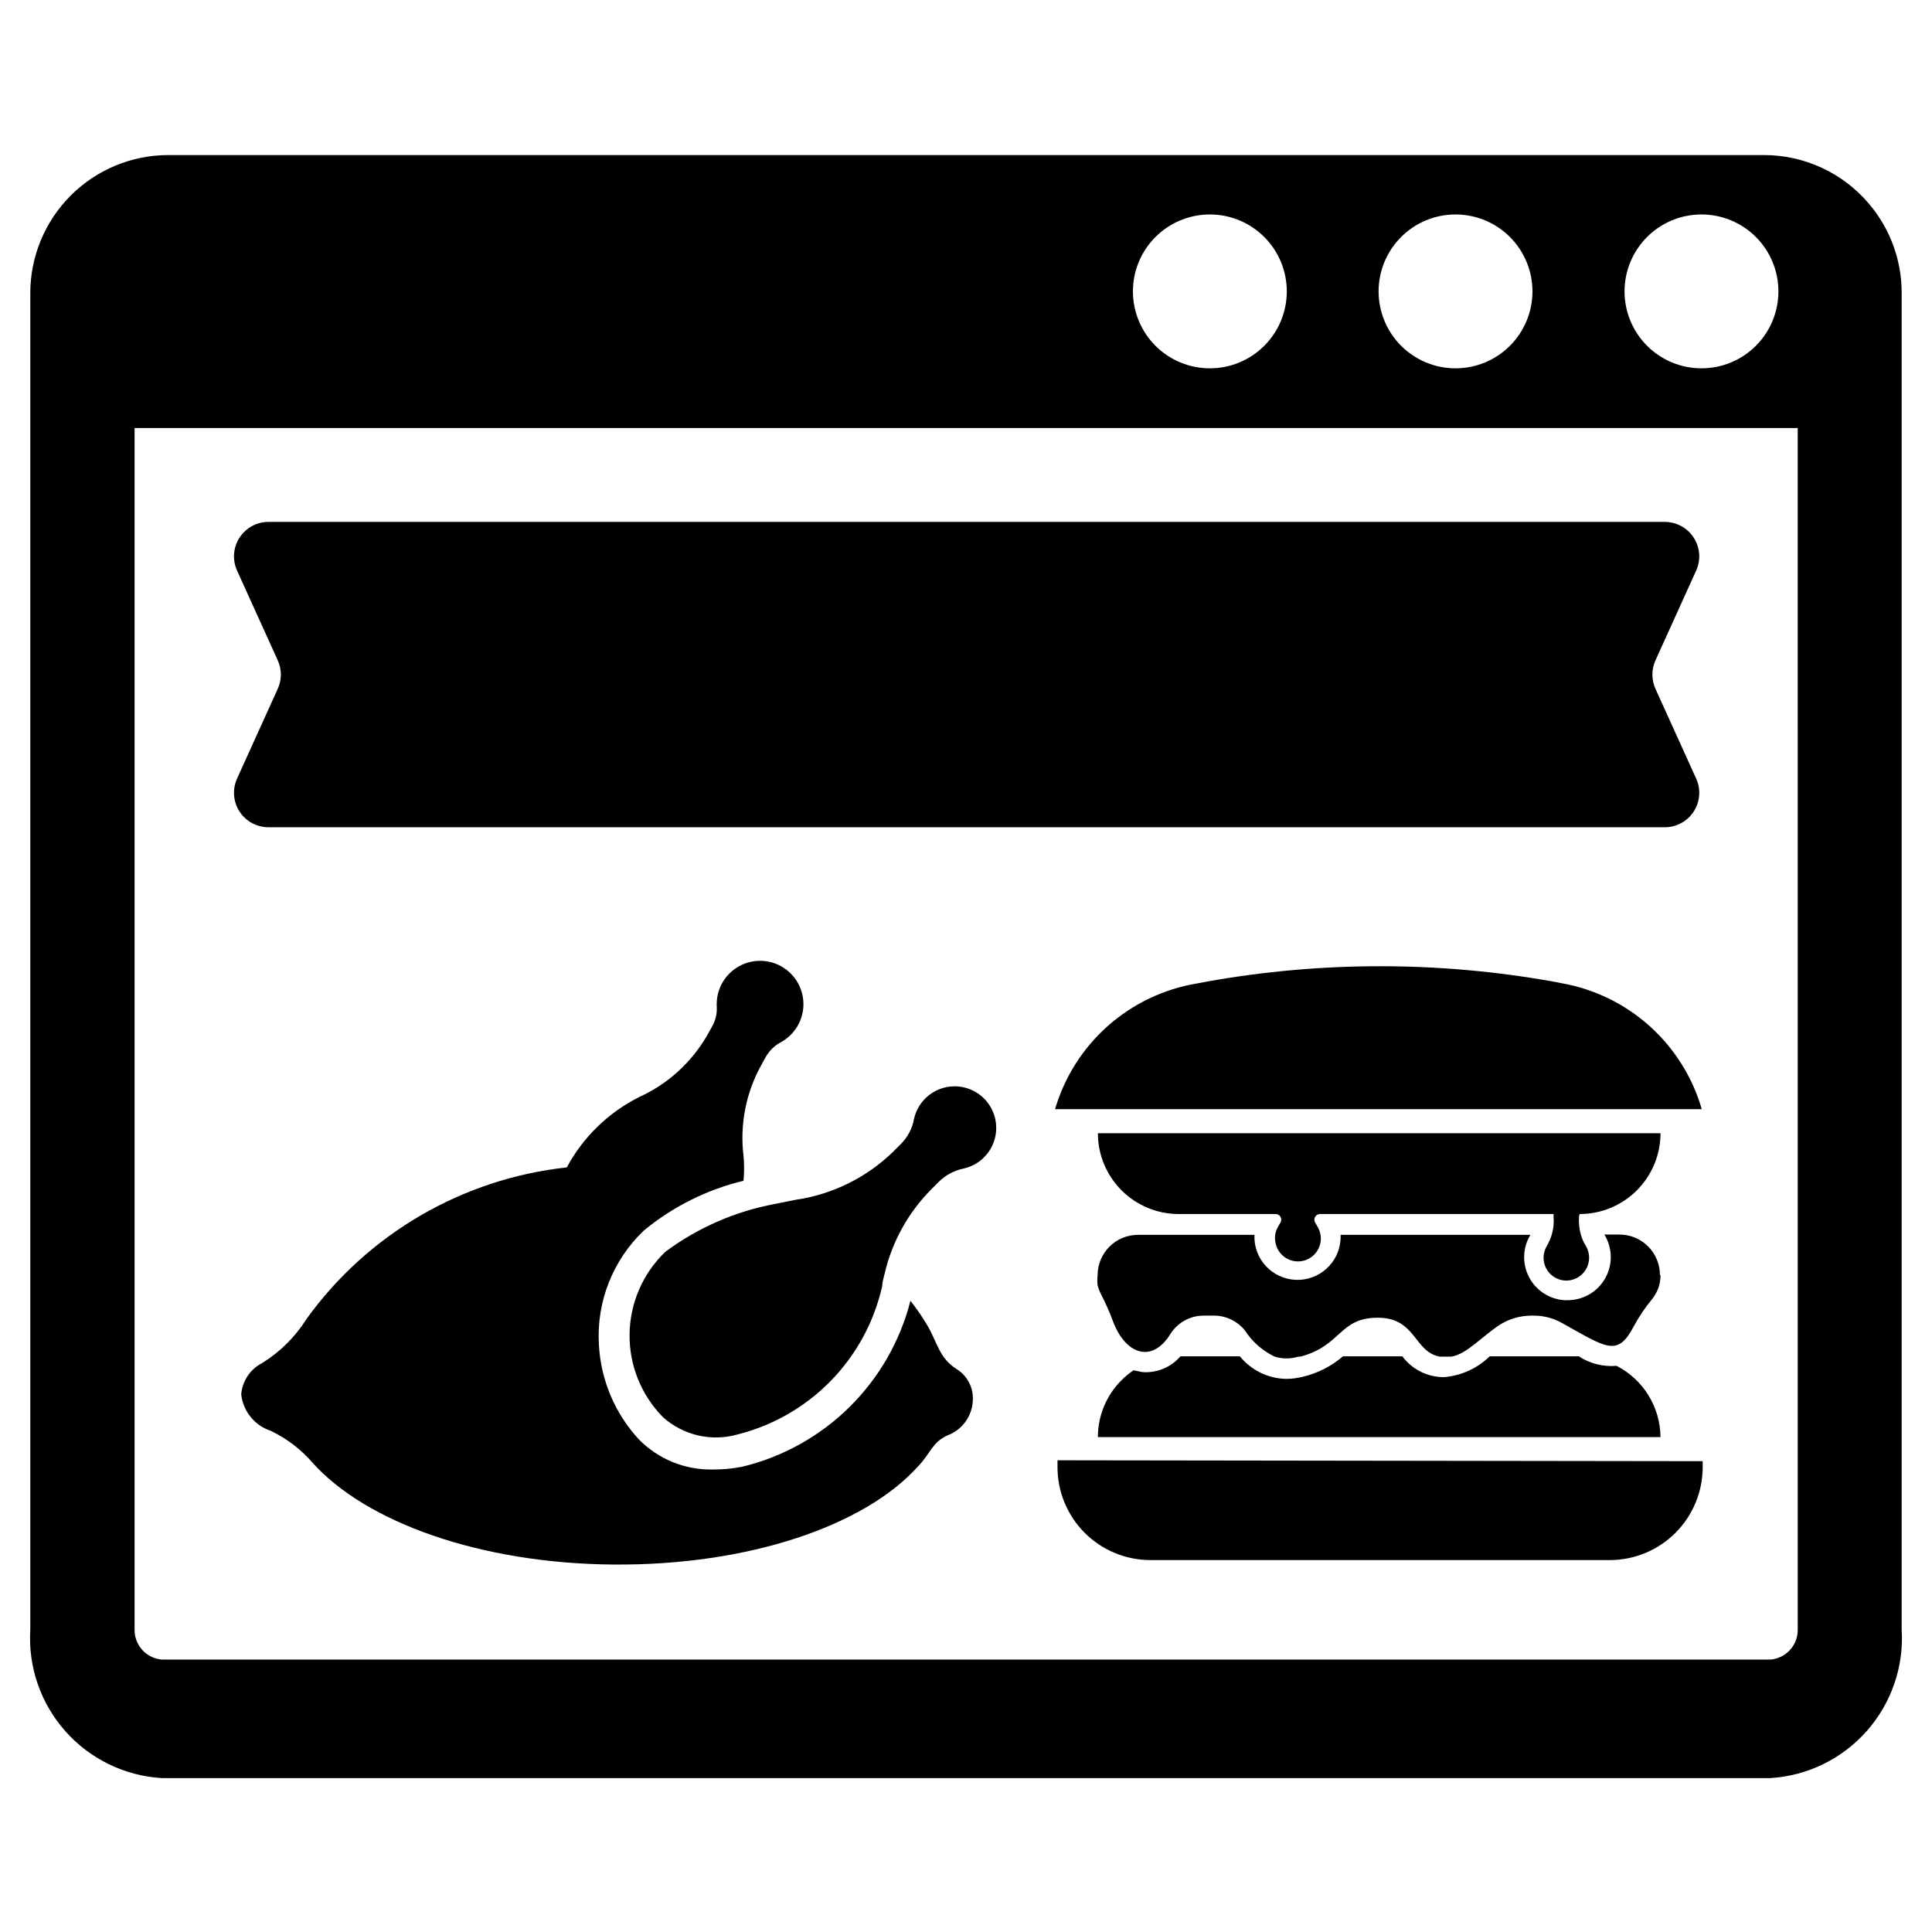
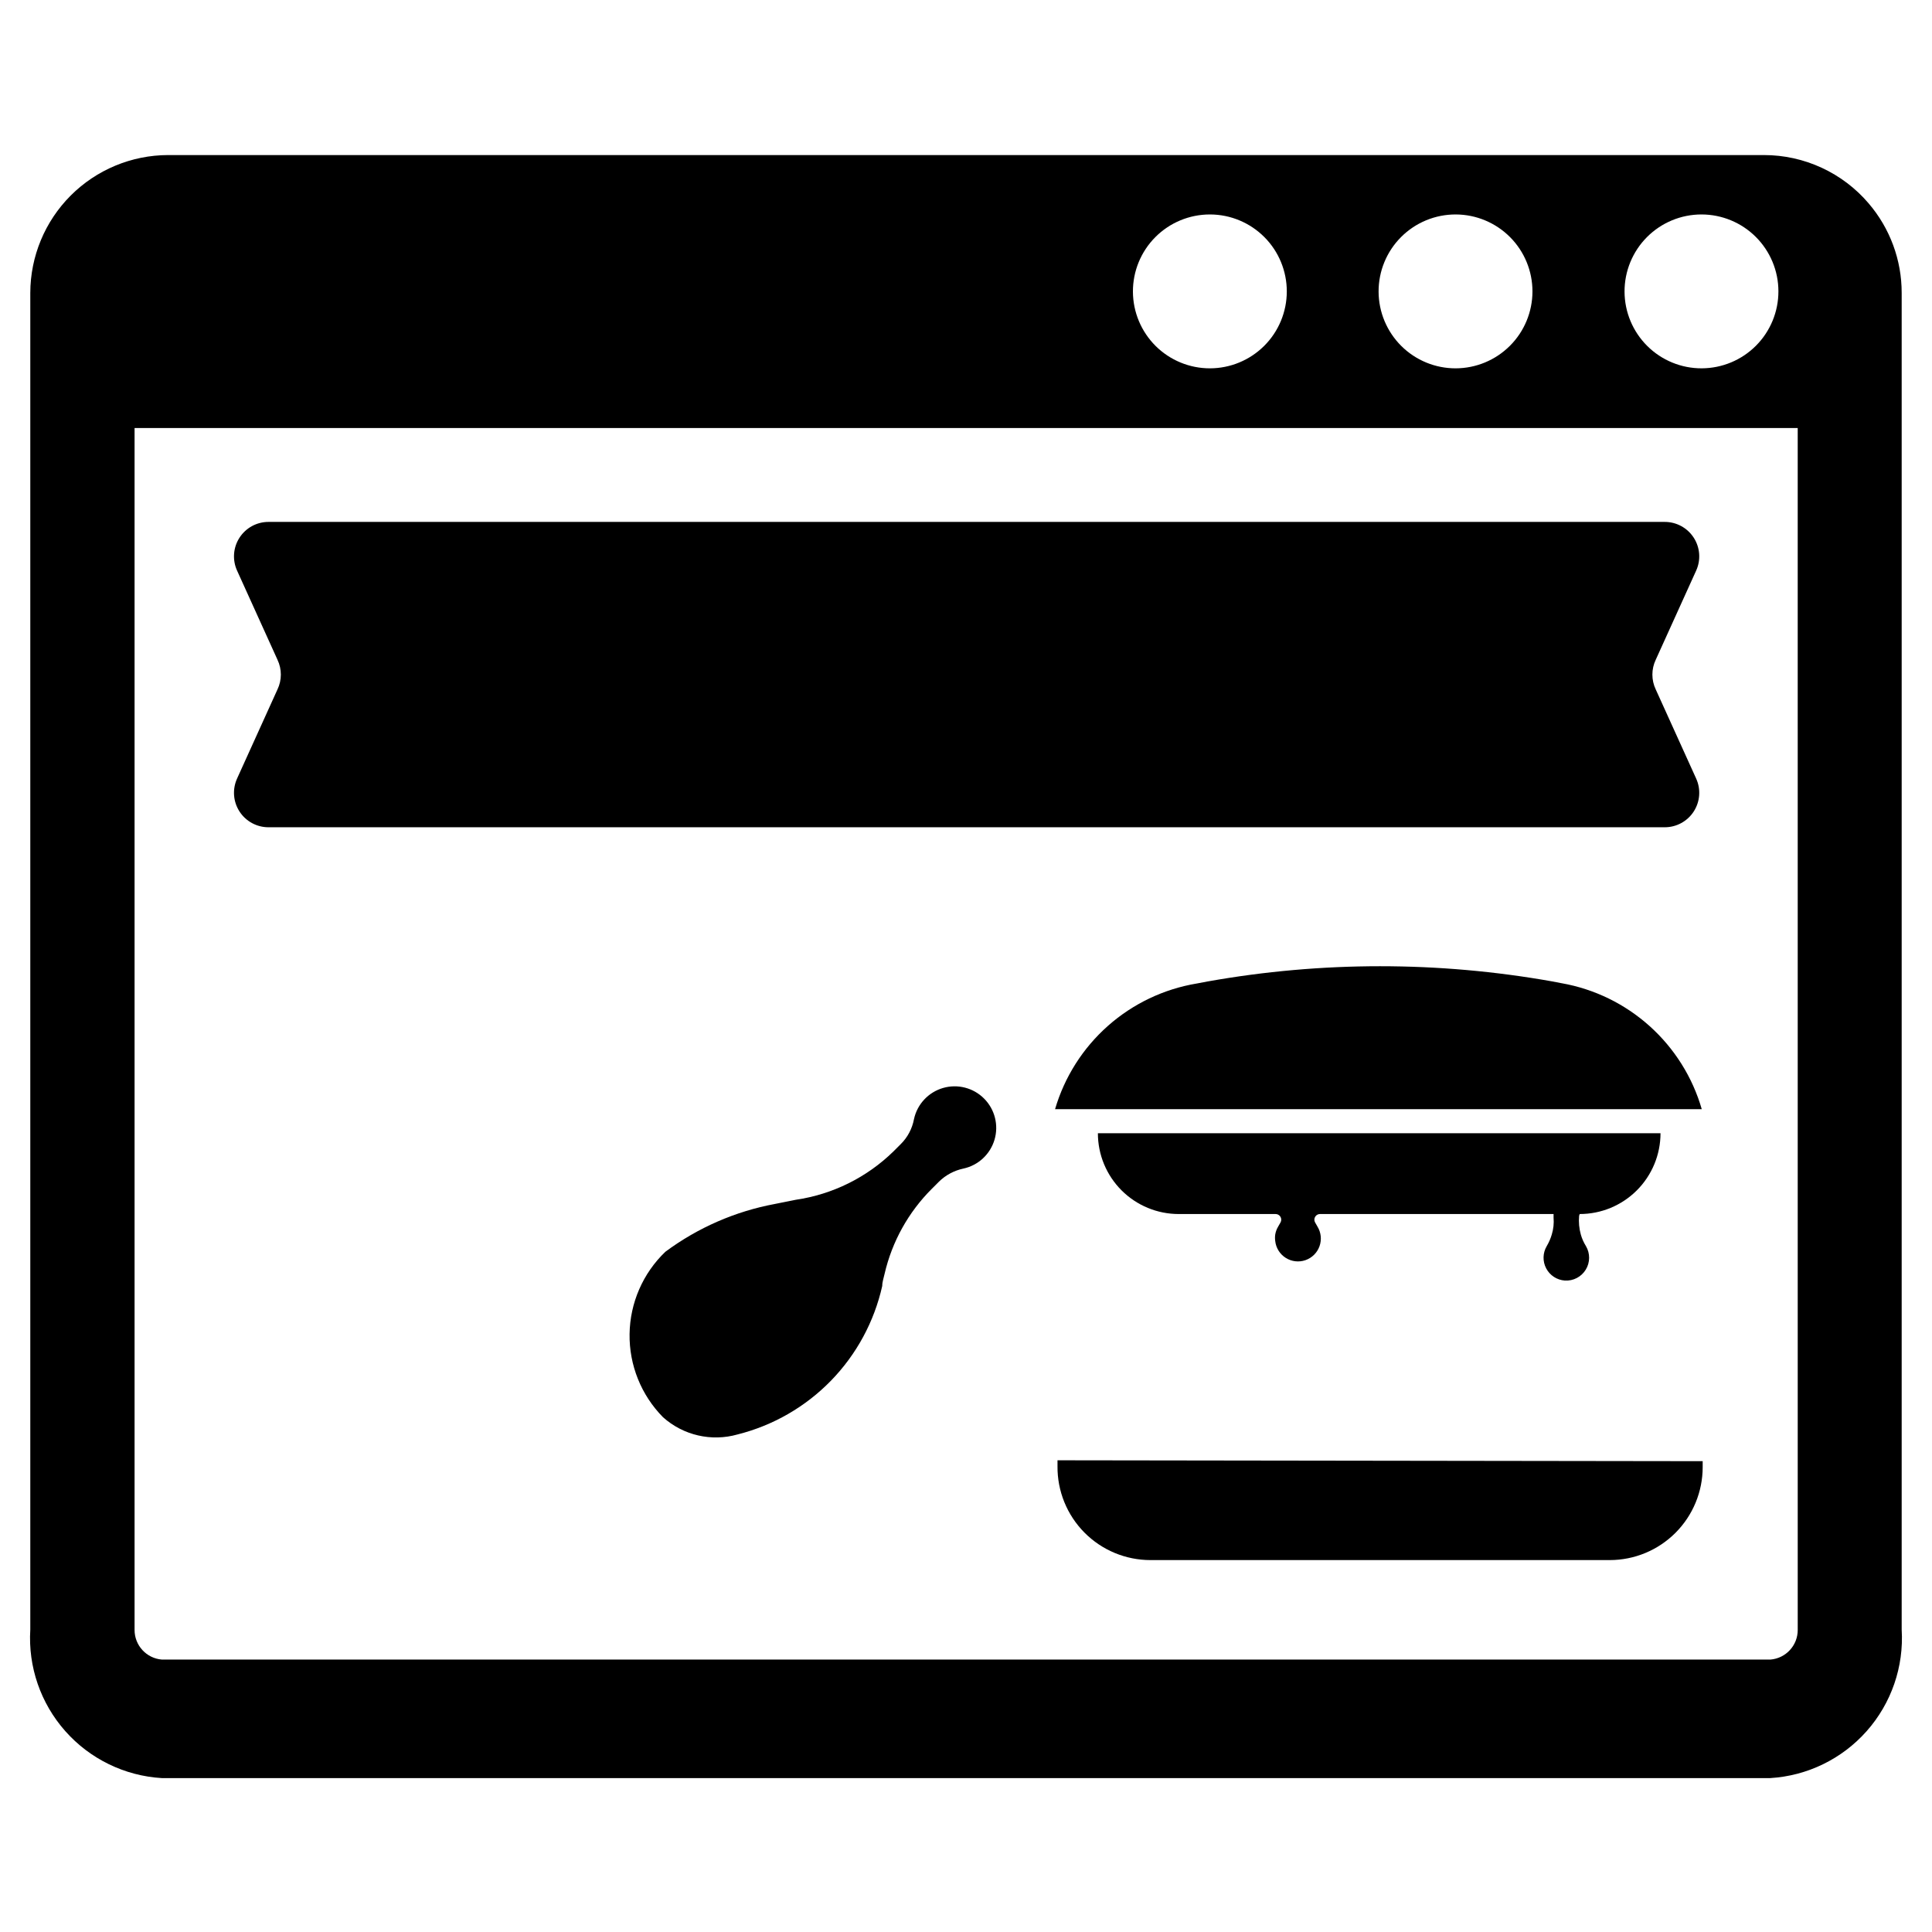
<svg xmlns="http://www.w3.org/2000/svg" fill="#000000" width="800px" height="800px" version="1.1" viewBox="144 144 512 512">
  <g>
    <path d="m639.23 197.92c-6.934-8.145-17.094-12.836-27.789-12.828h-422.89c-9.68 0.02-18.957 3.875-25.805 10.719-6.844 6.848-10.699 16.125-10.719 25.805v354.24c-0.605 9.848 2.734 19.527 9.273 26.91 6.543 7.383 15.75 11.863 25.598 12.449h426.19c9.848-0.586 19.055-5.066 25.598-12.449 6.543-7.383 9.879-17.062 9.277-26.91v-354.24c0.008-8.688-3.09-17.094-8.738-23.695zm-44.32 2.914c5.402 0 10.586 2.144 14.406 5.961 3.824 3.82 5.977 9 5.981 14.402 0.008 5.402-2.129 10.586-5.941 14.414s-8.992 5.984-14.395 6c-5.402 0.016-10.59-2.117-14.422-5.926-3.832-3.809-5.996-8.98-6.019-14.383-0.02-5.422 2.121-10.629 5.945-14.469 3.824-3.84 9.023-6 14.445-6zm-65.102 0c5.398 0.02 10.566 2.184 14.375 6.008 3.809 3.828 5.941 9.008 5.934 14.406-0.008 5.398-2.152 10.574-5.973 14.391-3.816 3.816-8.992 5.965-14.391 5.973-5.398 0.008-10.578-2.129-14.402-5.934-3.828-3.809-5.988-8.977-6.012-14.375-0.02-5.438 2.129-10.652 5.973-14.496s9.062-5.992 14.496-5.973zm-65.102 0c5.398 0.02 10.566 2.184 14.375 6.008 3.809 3.828 5.941 9.008 5.934 14.406s-2.152 10.574-5.973 14.391c-3.816 3.816-8.992 5.965-14.391 5.973-5.398 0.008-10.578-2.129-14.406-5.934-3.824-3.809-5.984-8.977-6.008-14.375-0.02-5.422 2.117-10.629 5.945-14.469 3.824-3.84 9.023-6 14.445-6zm155.71 375.1c0.016 4.113-3.141 7.543-7.242 7.871h-426.27c-4.098-0.328-7.254-3.758-7.242-7.871v-318.5h440.75z" />
    <path d="m582.79 326.71c-1.188-2.492-1.188-5.383 0-7.871l10.707-23.617c1.289-2.832 1.047-6.125-0.645-8.734-1.688-2.613-4.59-4.188-7.699-4.176h-369.98c-3.109-0.012-6.012 1.562-7.699 4.176-1.691 2.609-1.934 5.902-0.645 8.734l10.707 23.617h-0.004c1.191 2.488 1.191 5.379 0 7.871l-10.707 23.617 0.004-0.004c-1.289 2.832-1.047 6.125 0.645 8.738 1.688 2.609 4.59 4.184 7.699 4.172h369.98c3.109 0.012 6.012-1.562 7.699-4.172 1.691-2.613 1.934-5.906 0.645-8.738z" />
-     <path d="m395.12 524.38c-4.172 1.891-4.488 4.801-7.871 8.266-14.168 15.742-44.871 26.215-80.453 25.977-35.582-0.234-65.887-11.254-79.98-27-3.059-3.527-6.809-6.394-11.02-8.422-4.301-1.398-7.383-5.188-7.871-9.684 0.285-3.519 2.367-6.644 5.508-8.266 4.781-2.953 8.824-6.969 11.809-11.727 16.258-22.551 41.324-37.145 68.961-40.148 4.328-8.047 11.035-14.562 19.207-18.656 7.625-3.469 13.957-9.254 18.105-16.531l1.18-2.125c0.91-1.578 1.344-3.379 1.262-5.195-0.273-4.195 1.762-8.203 5.312-10.453 3.551-2.254 8.043-2.387 11.723-0.352 3.676 2.035 5.949 5.914 5.926 10.117-0.023 4.203-2.34 8.059-6.035 10.055-1.656 0.883-3.019 2.223-3.938 3.856l-1.18 2.125c-4.078 7.332-5.731 15.762-4.727 24.09 0.211 2.199 0.211 4.414 0 6.613-9.707 2.332-18.758 6.856-26.449 13.223-8.152 7.781-12.496 18.738-11.887 29.992 0.449 9.477 4.242 18.488 10.707 25.43 5.098 5.129 12.059 7.969 19.285 7.871 2.641 0.027 5.281-0.211 7.875-0.707 10.754-2.57 20.602-8.023 28.48-15.777 7.883-7.758 13.492-17.516 16.23-28.23 1.539 1.961 2.957 4.012 4.25 6.141 2.914 4.801 3.227 8.895 7.871 11.887h0.004c2.902 1.75 4.602 4.961 4.406 8.344-0.148 4.164-2.789 7.832-6.691 9.289z" />
    <path d="m382.68 447.23-1.891 1.891c-7.055 6.906-16.125 11.402-25.898 12.832l-5.512 1.102h0.004c-10.523 1.961-20.457 6.293-29.051 12.672-5.953 5.699-9.371 13.551-9.488 21.793-0.121 8.242 3.07 16.188 8.859 22.055 5.367 4.809 12.824 6.531 19.758 4.566 9.41-2.363 17.98-7.297 24.75-14.246 6.769-6.949 11.473-15.645 13.59-25.113 0-1.102 0.395-2.125 0.629-3.227v-0.004c1.977-8.527 6.316-16.328 12.516-22.512l1.891-1.891c1.777-1.742 4.019-2.941 6.453-3.461 3.945-0.844 7.113-3.773 8.262-7.641 1.148-3.863 0.094-8.047-2.75-10.906-2.84-2.863-7.019-3.941-10.891-2.816s-6.82 4.277-7.688 8.215c-0.469 2.543-1.703 4.879-3.543 6.691z" />
    <path d="m461.16 404.64 2.914-0.551c30.199-5.371 61.113-5.371 91.312 0l2.441 0.473v-0.004c8.695 1.535 16.785 5.477 23.352 11.379 6.566 5.898 11.352 13.52 13.805 22h-171.38c2.5-8.52 7.348-16.16 13.988-22.051 6.641-5.887 14.809-9.785 23.562-11.246z" />
-     <path d="m584.05 524.85h-149.1c-0.004-5.676 2.266-11.117 6.297-15.113 0.969-0.961 2.023-1.832 3.152-2.598l2.281 0.473c3.856 0.309 7.629-1.242 10.156-4.172h15.742c2.996 3.684 7.457 5.871 12.203 5.981 1.484-0.004 2.965-0.188 4.406-0.551 3.957-0.918 7.629-2.781 10.707-5.43h15.742c2.602 3.512 6.731 5.559 11.102 5.512 4.535-0.379 8.793-2.328 12.043-5.512h23.617c2.957 1.938 6.477 2.824 9.996 2.519 3.484 1.781 6.41 4.488 8.465 7.816 2.055 3.332 3.156 7.164 3.188 11.074z" />
-     <path d="m584.05 481.95c0.016 2.293-0.766 4.516-2.203 6.297-1.859 2.25-3.496 4.676-4.883 7.242-4.328 8.266-7.242 5.668-19.129-0.945v0.004c-2.242-1.242-4.758-1.891-7.32-1.891h-0.945c-2.777 0.051-5.496 0.84-7.871 2.281-4.879 3.07-8.816 7.871-13.066 8.582h-3.07c-6.926-1.258-6.219-10.312-16.453-10.312s-9.523 7.398-20.469 10.312h-0.551c-2.051 0.637-4.246 0.637-6.297 0-3.211-1.543-5.934-3.941-7.871-6.926-1.918-2.406-4.797-3.848-7.875-3.938h-3.066c-3.586-0.004-6.918 1.844-8.82 4.879-4.879 7.871-11.965 5.434-15.273-3.543l0.004 0.004c-0.887-2.371-1.91-4.684-3.07-6.93-0.406-0.773-0.723-1.594-0.945-2.441-0.109-0.887-0.109-1.785 0-2.676 0-5.91 4.793-10.703 10.707-10.703h30.859c-0.285 6.301 4.598 11.641 10.902 11.926 6.305 0.281 11.641-4.602 11.926-10.902v-1.023h50.301c-2.074 3.414-2.211 7.668-0.359 11.211 1.852 3.543 5.422 5.859 9.414 6.106h0.707c4.156 0.043 8.008-2.176 10.055-5.793 2.047-3.621 1.965-8.062-0.215-11.605h4.016c2.84 0 5.562 1.129 7.57 3.137 2.008 2.008 3.137 4.731 3.137 7.57z" />
    <path d="m562.48 466.2c-0.152 1.691 0.008 3.402 0.473 5.039 0.309 1.051 0.758 2.059 1.34 2.988 1.137 1.934 1.121 4.336-0.051 6.246-1.172 1.914-3.301 3.023-5.539 2.887-2.098-0.145-3.973-1.363-4.949-3.227-0.98-1.859-0.922-4.094 0.148-5.906 0.57-0.961 1.02-1.992 1.336-3.07 0.445-1.449 0.605-2.973 0.473-4.484v-0.945h-61.875c-0.527-0.008-1.023 0.266-1.297 0.719-0.277 0.453-0.293 1.02-0.039 1.484l0.629 1.102c0.969 1.566 1.176 3.488 0.555 5.227-0.617 1.734-1.988 3.094-3.731 3.695-1.742 0.602-3.664 0.379-5.219-0.609-1.559-0.984-2.582-2.625-2.785-4.453-0.082-0.574-0.082-1.16 0-1.734 0.125-0.75 0.395-1.473 0.789-2.125l0.629-1.102c0.25-0.465 0.238-1.031-0.039-1.484-0.273-0.453-0.77-0.727-1.301-0.719h-25.66c-5.68 0-11.125-2.258-15.141-6.273s-6.273-9.461-6.273-15.141h149.1c0 5.68-2.258 11.125-6.273 15.141-4.016 4.016-9.461 6.273-15.141 6.273z" />
    <path d="m424.25 530.99v1.574c-0.066 6.578 2.504 12.906 7.133 17.578 4.625 4.672 10.93 7.297 17.504 7.297h121.7c6.535 0 12.801-2.594 17.422-7.215 4.621-4.621 7.219-10.887 7.219-17.422v-1.574z" />
  </g>
</svg>